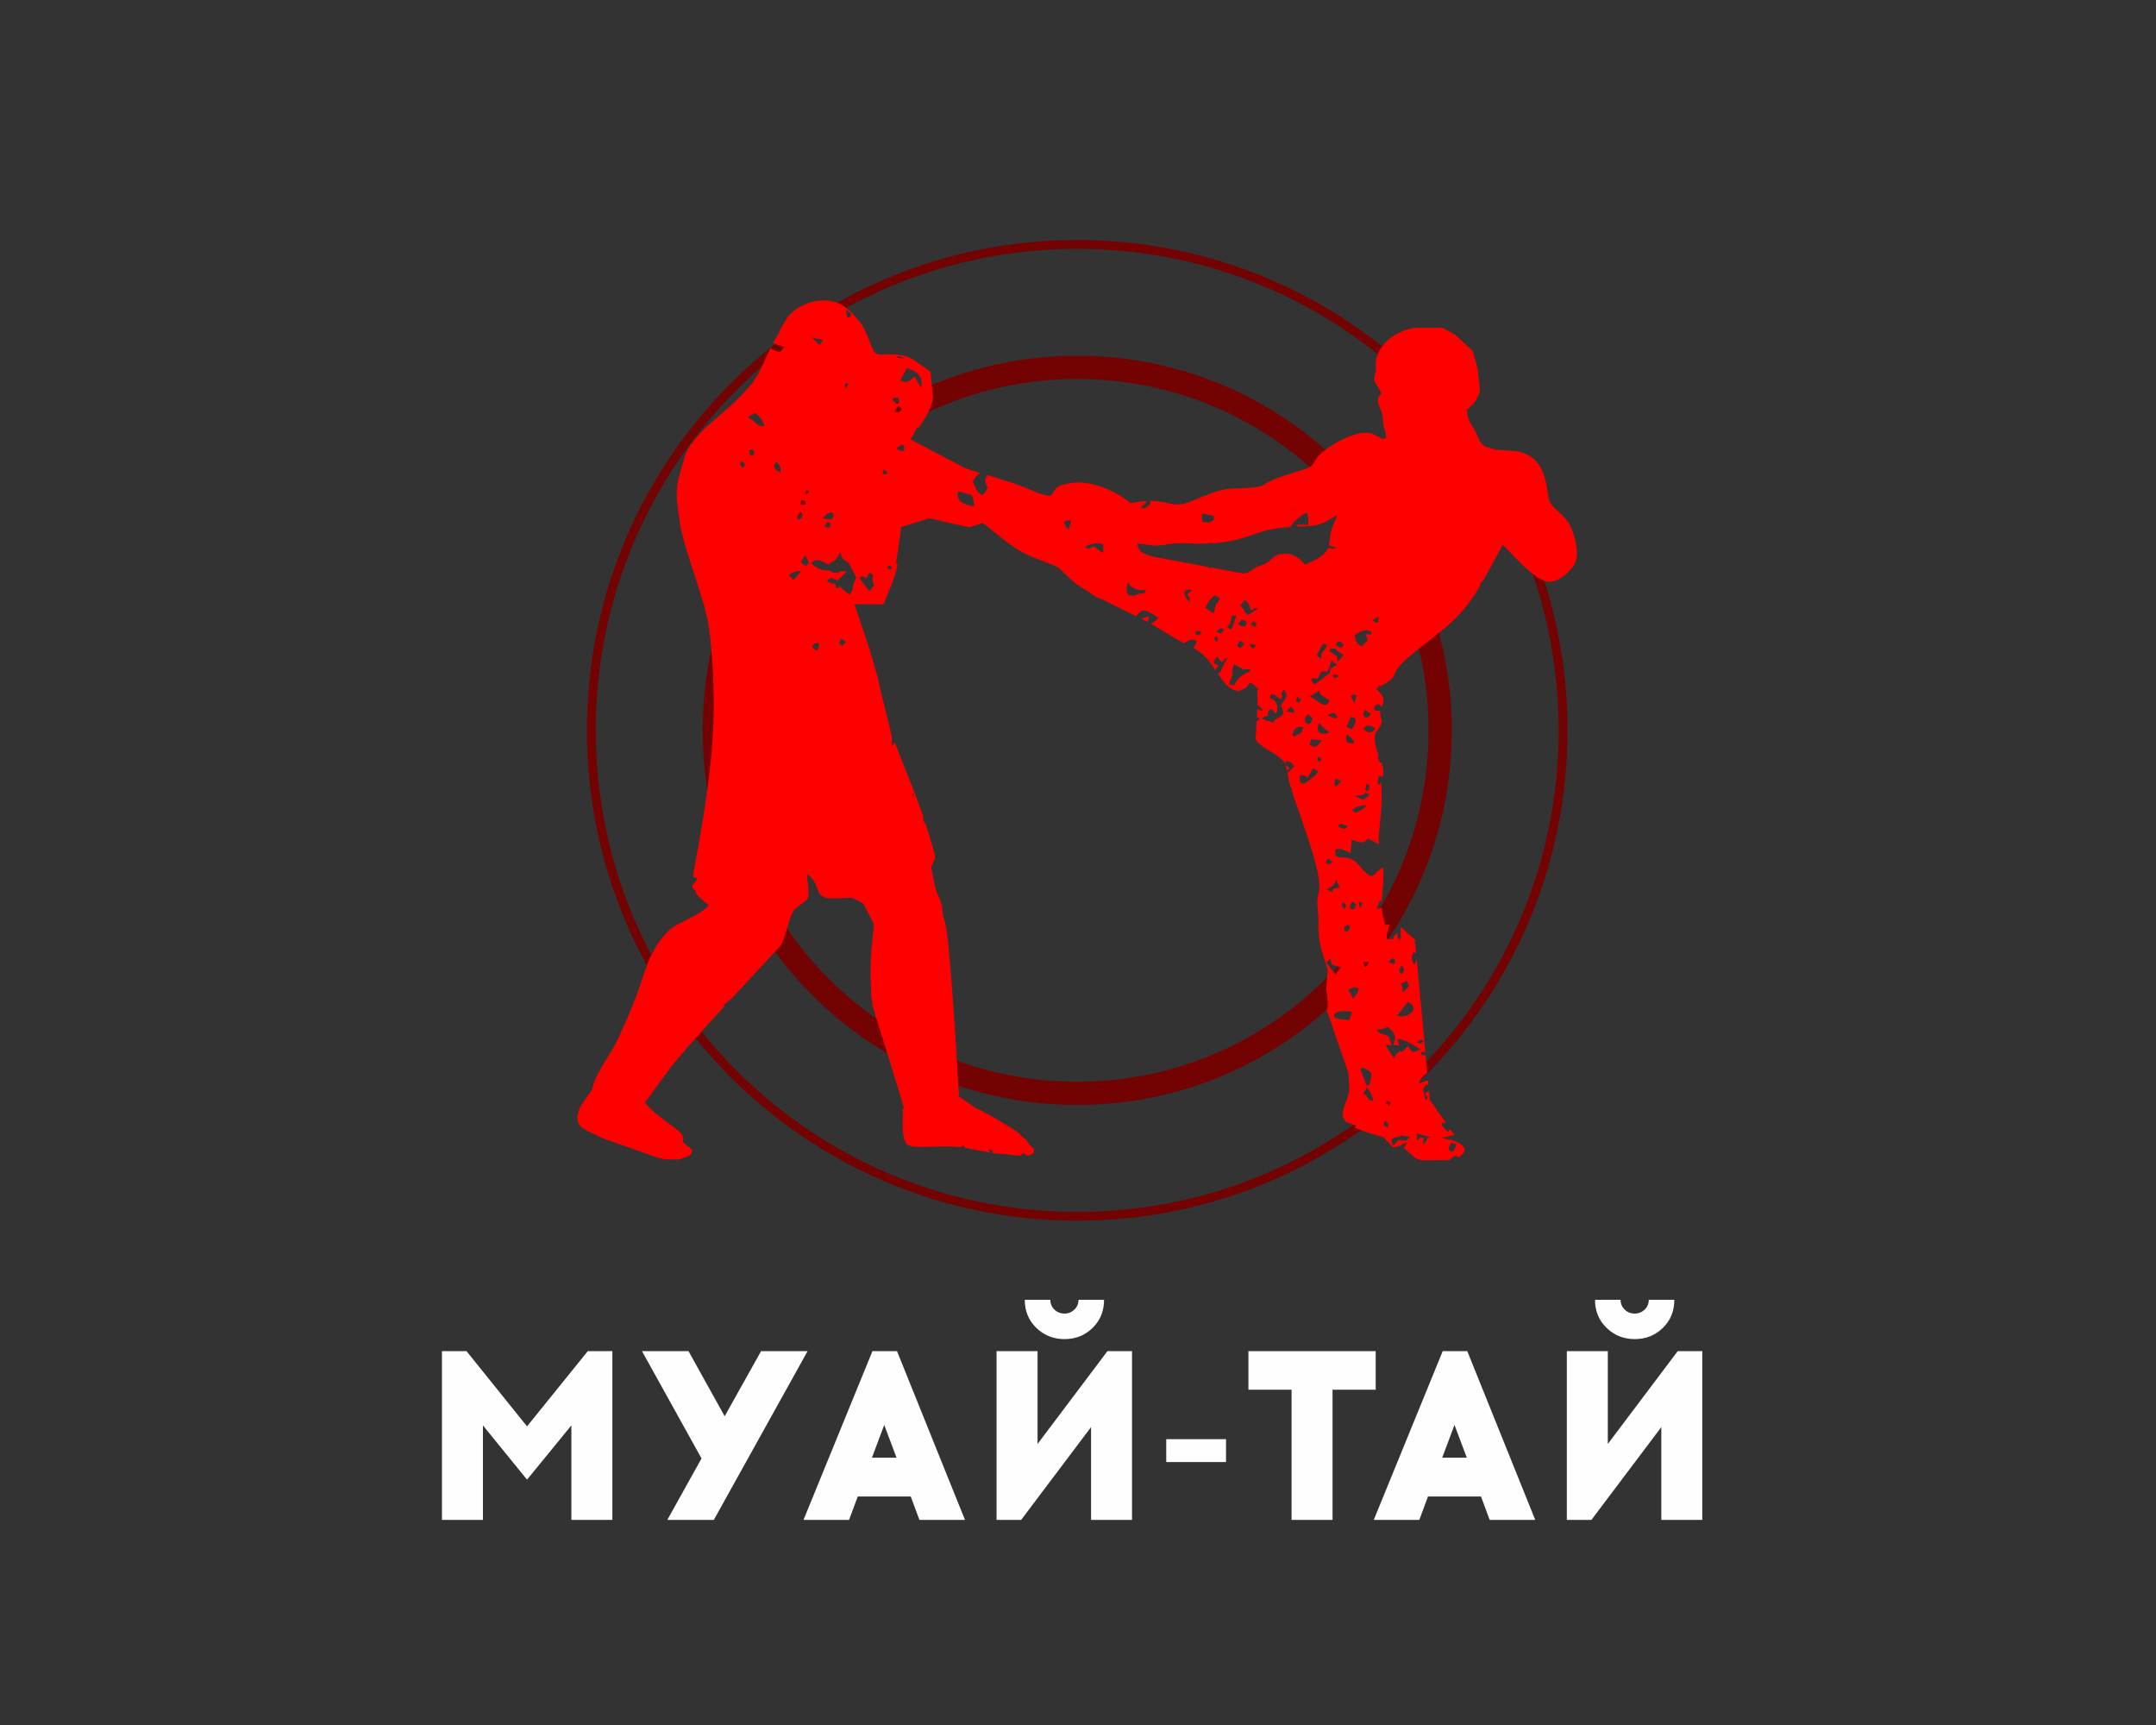
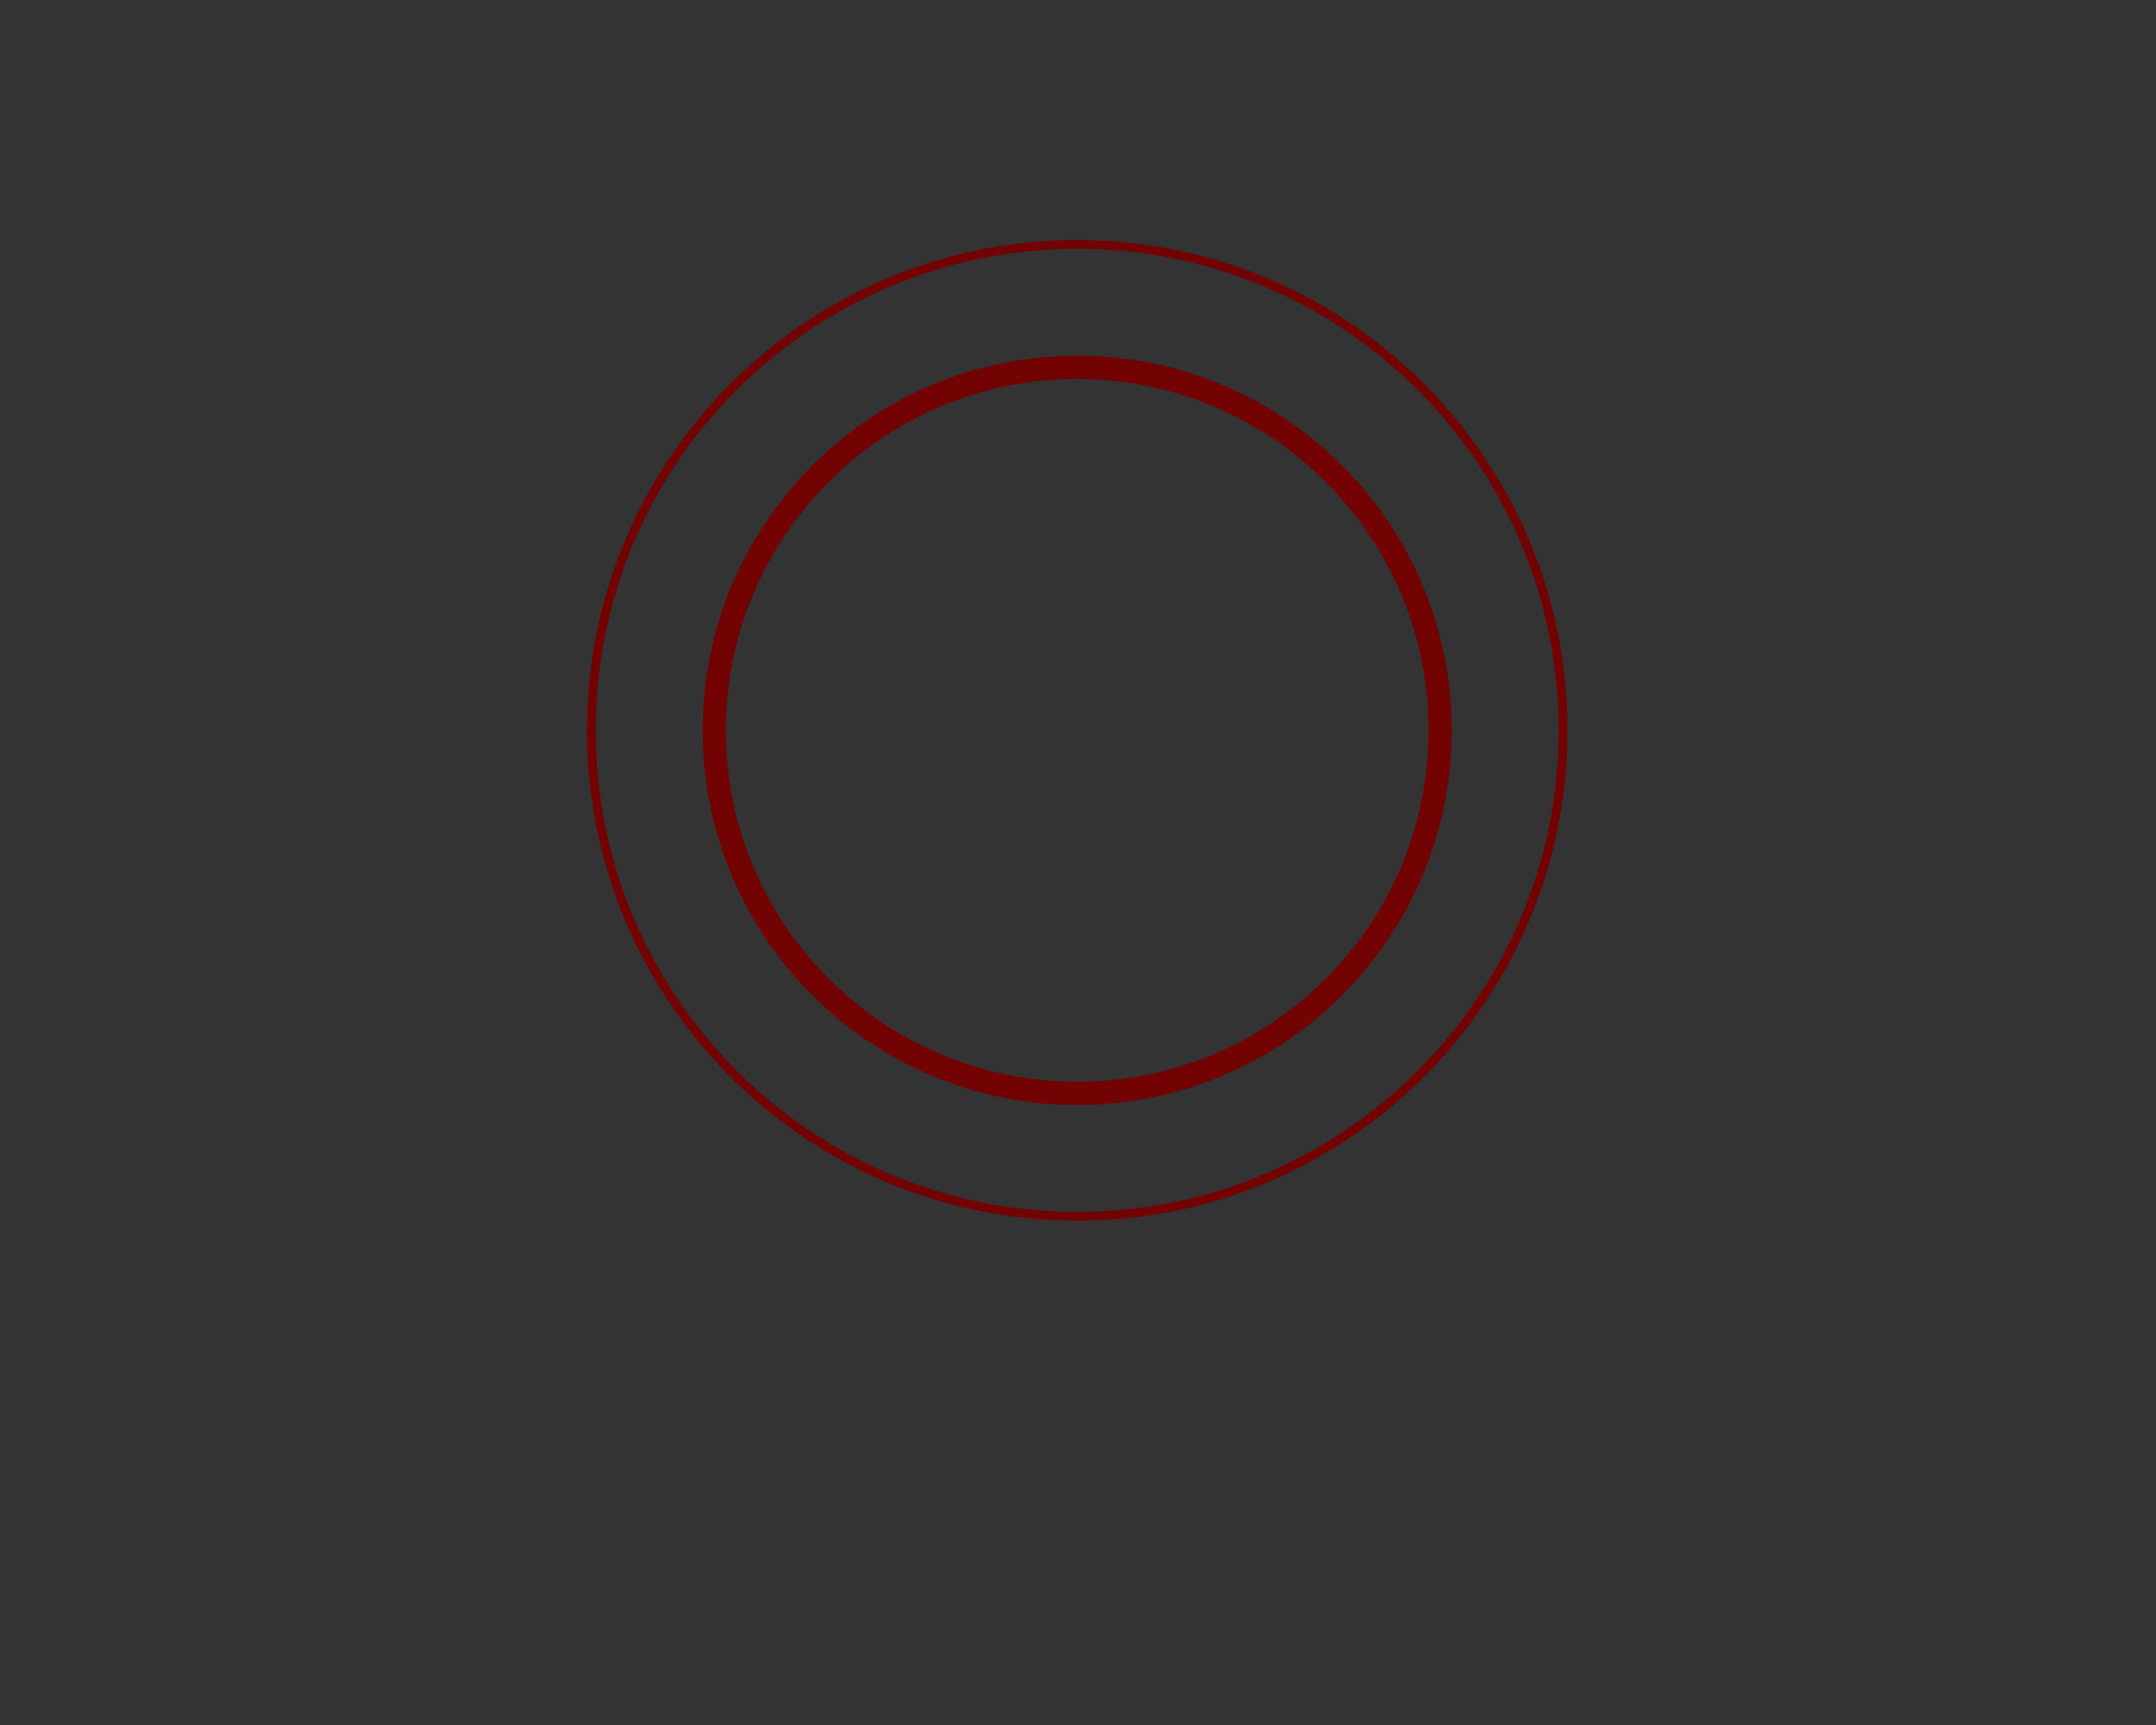
<svg xmlns="http://www.w3.org/2000/svg" xml:space="preserve" width="12.7mm" height="10.16mm" style="shape-rendering:geometricPrecision; text-rendering:geometricPrecision; image-rendering:optimizeQuality; fill-rule:evenodd; clip-rule:evenodd" viewBox="0 0 1270 1016">
  <rect x="0" y="0" width="1270" height="1016" fill="#333333" stroke="none" />
  <defs>
    <style type="text/css">  .fil1 {fill:red} .fil2 {fill:#FEFEFE;fill-rule:nonzero} .fil0 {fill:#730202;fill-rule:nonzero}  </style>
  </defs>
  <g id="Слой_x0020_1">
    <path class="fil0" d="M634.54 209.53c60.92,0 116.09,24.7 156.02,64.63 39.92,39.92 64.63,95.08 64.63,156.01 0,60.92 -24.71,116.09 -64.63,156.01 -39.93,39.93 -95.1,64.64 -156.02,64.64 -60.93,0 -116.09,-24.71 -156.01,-64.64 -39.93,-39.92 -64.63,-95.09 -64.63,-156.01 0,-60.93 24.7,-116.09 64.63,-156.01 39.92,-39.93 95.08,-64.63 156.01,-64.63zm0 -68.17c79.73,0 151.95,32.33 204.21,84.59 52.26,52.26 84.6,124.49 84.6,204.22 0,79.73 -32.34,151.95 -84.6,204.21 -52.26,52.26 -124.48,84.6 -204.21,84.6 -79.73,0 -151.96,-32.34 -204.22,-84.6 -52.26,-52.26 -84.59,-124.48 -84.59,-204.21 0,-79.73 32.33,-151.96 84.59,-204.22 52.26,-52.26 124.49,-84.59 204.22,-84.59zm200.53 88.27c-51.32,-51.31 -122.22,-83.06 -200.53,-83.06 -78.31,0 -149.22,31.75 -200.54,83.06 -51.31,51.32 -83.06,122.23 -83.06,200.54 0,78.31 31.75,149.21 83.06,200.53 51.32,51.32 122.23,83.07 200.54,83.07 78.31,0 149.21,-31.75 200.53,-83.07 51.32,-51.32 83.07,-122.22 83.07,-200.53 0,-78.31 -31.75,-149.22 -83.07,-200.54zm-54.18 54.2c-37.46,-37.44 -89.21,-60.62 -146.35,-60.62 -57.15,0 -108.89,23.18 -146.34,60.62 -37.44,37.45 -60.62,89.19 -60.62,146.34 0,57.14 23.18,108.89 60.62,146.35 37.45,37.44 89.19,60.61 146.34,60.61 57.14,0 108.89,-23.17 146.35,-60.61 37.44,-37.46 60.61,-89.21 60.61,-146.35 0,-57.15 -23.17,-108.89 -60.61,-146.34z" />
-     <path class="fil1" d="M388.13 682.11l-33.63 -11.87c-0.28,-0.18 -0.58,-0.35 -0.88,-0.53 -2.39,-1.31 -5.32,-2.43 -7.77,-3.7 -2.43,-1.3 -4.38,-2.77 -5.22,-4.78 -0.82,-2.02 -0.55,-4.57 0.63,-7.92 0.85,-2.42 4.35,-7.27 7.5,-11.41 1.46,-9.38 11.09,-20.7 15.25,-29.92 2.91,-6.47 7.28,-16.09 10.42,-24.38 3.15,-8.28 5.16,-15.38 7.56,-21.38 0.44,-1.08 0.87,-2.12 1.45,-3.1l2.08 -4.08c1.77,-3.24 4.1,-6.38 7.37,-9.92 5.59,-6.04 18.42,-8.95 24.69,-15.94 -0.4,-0.27 -0.92,-0.65 -1.57,-1.18 -1.72,-1.42 -4.45,-3.88 -6.2,-5.96 0.34,-1.39 0.11,-1.34 -1.77,-2.98 -0.13,-0.46 -0.22,-1.01 -0.23,-1.64 1.88,-2.11 2.65,-3.1 2.71,-3.65 0.04,-0.68 -0.98,-0.69 -2.31,-1.31 0.05,-0.38 0.11,-0.79 0.17,-1.22 1.03,-6.52 3.33,-18.05 5.82,-33.52 2.49,-15.49 5.14,-34.91 5.94,-53.39 0.44,-10.28 0.32,-20.26 -0.06,-29.07l0.01 -1.8c-0.39,-6.23 -0.81,-11.96 -1.24,-16.67 -0.87,-10.02 -1.74,-15.43 -3.89,-23.2l-0.95 -3.3 -2.32 -7.57c-2.84,-9.02 -6.17,-19 -8.13,-25.67 -2.57,-8.69 -2.85,-11.7 -3.5,-16.31 -0.67,-4.61 -1.74,-10.83 -1.34,-16.55 0.4,-5.72 2.27,-10.95 3.29,-14.5 1.02,-3.55 1.2,-5.41 2.97,-8.59 1.77,-3.2 5.14,-7.73 9.57,-12.12 2.98,-2.94 6.42,-5.8 10.01,-8.88l6.91 -6.09c5,-4.63 9.85,-9.78 13.24,-14.74 0.86,-1.25 1.62,-2.5 2.32,-3.74l5.21 -10.97c0.14,-0.35 0.29,-0.68 0.44,-1.03l1.2 -2.54c1.52,1.16 3.18,1.79 5.57,2.52l2.67 -3.23c-3.51,-0.92 -5.52,-1.7 -6.76,-2.18 0.82,-1.56 1.65,-3.06 2.5,-4.45l1.09 -2.02c0.16,-0.66 0.5,-1.29 0.84,-1.89 2.12,-3.85 3.71,-6.7 5.99,-9 1.12,-1.15 2.41,-2.18 3.79,-3.06 1.37,-0.89 2.83,-1.66 4.28,-2.3 2.87,-1.3 5.71,-2.09 9.3,-2.36 2.78,-0.2 5.97,-0.09 9.27,1.04 0.99,0.34 1.98,0.77 2.98,1.32 3.58,1.96 7.15,5.37 9.98,9.04l2.3 2.72c2.53,4.54 4.16,8.71 5.28,11.73 1.2,3.25 1.82,5.2 4.34,5.78 2.52,0.57 6.96,-0.23 11.18,0.17 3.3,0.31 6.48,1.36 9.17,2.77l10.38 7.2 1.6 15.17c-0.12,0.99 -0.31,1.98 -0.58,3.05 -0.26,0.97 -0.57,1.95 -0.96,2.94 -1.38,3.5 -3.61,7.14 -6.09,10.78 -0.25,0.36 -0.5,0.73 -0.76,1.09l-0.94 -0.16 -1.93 3.76c-0.62,1.24 -1.43,2.37 -2.15,3.29l32.48 17.13c2.85,0.92 5.72,1.81 8.59,2.68l-0.08 0.06c-2.15,1.39 -3.08,3.07 -4.19,5.07 1.27,2.41 2.03,6.58 5.68,7.88 1.32,-1.29 1.57,-1.07 2.35,-2.99 1.23,-3.06 0.32,-1.33 -0.29,-3.38 -1.01,-3.33 0.04,-2.91 0.65,-5.39 6.53,1.97 13.02,3.93 19.22,6.11 6.7,2.36 11.36,5.57 18.37,6.21 3.18,-4.5 2.57,-5.95 10.92,-7.47 12.49,-2.29 27.21,4.43 36.1,11.77 3.22,-0.71 6.29,-1.14 9.22,-1.28 0.06,0.39 -0.29,1.37 -3.47,3.63 1.83,0.58 1.83,1.1 3.53,0.02 4.01,-2.55 1.67,-3.63 1.67,-3.67l-0.39 -0.02c3.73,-0.08 7.25,0.3 10.6,1.11 8.45,2.03 10.63,0.72 19.85,-3.11 17.06,-7.09 16.45,-4.48 31.85,-6.07 6.16,-0.64 5.08,-1.63 9.56,-3.78 5.32,-2.54 14.08,-4.9 19.92,-6.78 4.7,-1.51 4.53,-2.35 6.69,-5.76 4.5,-7.13 24.27,-18.36 33.23,-15.23 3.83,1.33 10.48,7.4 7.32,-2.42 -1.44,-4.49 -0.4,-7.52 -2.51,-12.25 -2.33,-5.23 -1.17,-4.48 -1.12,-6.81 0.86,-2.39 3.38,-0.25 -0.63,-6.55l-1.82 -3.11c-0.18,-4.15 1.1,-3.37 0.87,-8.6 -0.5,-11.27 10.11,-20.22 22.16,-22.55l17 -0.16 7.58 4.15 10.41 9.61 2.92 10.69 0.69 7.16 0.3 1.32 0.25 4.41c-1.76,5.54 -3.41,7.43 -7.69,11.05 0.68,5.57 1.13,6.15 3.76,10.46 3.44,5.62 3.12,9 7.27,11.2l7.81 2.43 -1.21 -0.77c2.54,0.37 5.76,0.67 9.87,0.9 2.79,0.16 5.15,0.7 7.29,1.78 13.39,5.79 11.99,23.37 14.04,27.97 1.94,4.39 9.01,8.14 11.86,13.8 2.85,5.65 5.71,16.03 3.36,21.92 -1.88,4.69 -8.97,11.08 -14.75,11.59 -9.28,0.79 -24.85,-19.66 -28.29,-21.73 -1.74,3.82 -4.58,8.42 -6.77,12.62 -1.47,2.85 -2.86,5.4 -4.33,8 -0.81,0.75 -1.62,1.63 -2.13,2.87 0.03,0.71 -0.23,1.16 -0.5,1.6 -12.4,20.78 -23.82,25.94 -40.19,39.85 -15.86,13.47 -4.16,10.82 -18.08,18.41l-0.87 -0.7c-0.09,0.6 -0.17,1.01 -0.26,1.3l-1.18 0.63c1.85,2.86 4.27,3.39 4.18,7.18 -0.07,2.42 -0.85,3.37 -1.4,4.46 0.31,-1.73 0.37,-0.84 -1.61,-2.59 -2.92,1.88 -1.68,0.42 -2.6,3.48 0.86,0.29 0.86,0.45 1.84,0.54 1.03,0.09 1.43,0.03 1.88,-0.04 -0.11,0.58 -0.12,1.26 0.03,2.17 0.67,4.29 1.83,4.22 -0.77,8.24 -2.08,3.19 -2.75,2.32 -2.37,7.55 0.21,2.86 1.13,5.65 2.11,8.27 -0.54,1.06 -0.67,2.25 1.04,4.5l0.57 -0.31c0.84,2.27 1.42,4.36 1.22,6.14 -0.13,1.17 -0.34,1.98 -0.56,2.78 -0.17,-0.21 -0.4,-0.42 -0.59,-0.78 -0.15,0.08 -2.22,-1.68 -2.07,4.57 1,-0.35 0.39,2.14 2.15,-1.15 -0.09,0.9 -0.12,2 -0.02,3.5 0.54,9.28 -0.68,18.39 -1.53,27.51 -0.19,2.03 -0.13,3.93 0.08,5.73l-6.35 -3.43c-3.21,3.35 -3.91,2.68 -9.74,0.68 -0.18,2.35 -0.17,5.15 -0.78,7.98 -3.88,-1.86 -5.29,-3.09 -8.73,-2.13 -1.89,8.41 6.73,0.95 13.23,8.64 10.24,12.1 7.75,5.36 14.74,1.96l0.08 0 0.08 0.97c0.38,6.6 -0.46,12.71 -0.93,19.01l-0.01 0.27 -0.97 -0.9 -2.02 5.04c1.22,-0.2 2.26,-0.38 3.03,-0.66 0.26,3.16 1.05,6.3 1.97,10.1l2.57 -0.25c0.02,0.12 0.03,0.32 -0.01,0.68 -0.11,0.87 -2.17,4.2 -1.54,7.81 6.85,0.75 1.62,-0.99 6.18,-3.28 0.06,0.19 -0.1,0.39 0.1,0.57 0.41,0.38 -0.37,1.69 1.13,3.5 1.17,-2.21 0.89,-0.82 0.82,-2.9l-0.11 -5.02 8.42 7.54 0.12 1.33 -0.3 0.37 0.41 0.78 0.53 5.71c-0.37,-0.34 -0.83,-0.5 -1.09,-0.76 -0.29,0.26 -1.31,0.31 -1.43,3.12 -0.07,1.65 0.28,2.56 1.46,4.31 0.68,-1.37 1.11,-2.45 1.37,-3.32l5.11 55.02c-0.29,-0.36 -0.88,-0.6 -2.09,-0.51 0.03,0.82 -2.28,1.8 2.25,2.18l0.96 10.34c-2.46,1.68 -4.55,4 -4.95,6.1 2.39,-0.52 2.52,-1.09 5.35,-1.78l0.25 2.71c-0.37,-0.11 -0.81,-0.23 -1.41,-0.34 -2.57,4.1 -1.69,2.39 -0.69,7.29 0.32,1.6 -0.37,0.41 0.45,1.88 2.55,-2.02 0.29,-0.6 -0.18,-4.23 1.01,-0.54 1.69,-0.86 2.16,-1.02l0.49 5.21 9.52 13.6c-0.59,-0.12 -1.26,-0.23 -2.06,-0.31 -0.18,1.96 -1.75,0.55 3.25,5.67 0.5,-0.66 0.95,-1.28 1.27,-1.84l2.5 3.57 -7.64 1.59c5.92,1.78 11.65,1.6 13.86,7.19 -0.79,1.99 -1.97,3.32 -3.4,4.22 -3.2,-1.17 -2.73,-1.15 -5.38,1.56l0.1 0.03c-0.69,0.08 -1.39,0.13 -2.11,0.16l-0.16 -0.16c-0.82,0.26 -0.97,-0.11 -1.42,0.19 -1.93,0.01 -3.9,-0.05 -5.81,0.02 -7.06,0.25 -9.3,0.02 -11.75,-1.78 -0.3,-0.73 -0.29,0.08 -1.79,-1.9l-0.15 0.24 -2.43 -2.3c-0.56,-0.53 -1.12,-1.01 -1.67,-1.47l0.01 -0.05 1.75 -2.63c0.05,-0.06 0.13,-0.3 0.16,-0.44 -2.01,0.27 -3.03,0.89 -4.09,1.92l-4.16 0.83 -5.66 -5.91c-5.17,-1.65 -10.67,-2.79 -17.04,-5.85l1 -0.98c-2.12,-0.74 -4.03,-1.43 -5.76,-2.07 -6.04,-5.74 1.96,-12.17 1.66,-20.91 -0.09,-2.52 -0.32,-5.39 -0.67,-8.5l-12.84 -37.14 0.69 0.37c0.3,-3.05 -0.11,-7.68 -0.53,-11.06l-0.31 -0.15 0.9 -12.46c-2.95,-9.2 -5.9,-17.32 -5.42,-27.42 0.15,-3.24 -0.39,-7.62 -0.68,-11.04 -0.34,-4.07 0.95,-5.63 1.2,-9.47 0.78,-11.52 -11.53,-42.79 -16.35,-57.73 0.54,-0.3 0.54,0.06 -0.76,-2.4 -0.86,-2.88 -1.26,-5.43 -1.66,-7.69l4.03 -3.99c-2.62,-1.66 0.29,-2.4 -4.97,-2.98 -0.2,1.09 -0.45,1.53 -0.39,1.86 -0.29,-0.69 -0.64,-1.36 -1.08,-1.99l-3.46 -3.11c-14.57,-8.71 -13.17,-9.03 -12.64,-13.53 0.13,-1.12 0.11,-2.2 0.13,-3.41l0.11 -3.48c0.53,-0.01 0.74,-0.5 2.14,-1.55 -0.97,-0.41 -1.56,-0.73 -1.99,-0.87l0.13 -1.45 0.23 -3.3c1.61,0.77 1.7,1.11 3.35,0.88 -2.01,-2.54 -2.63,-3 -3.26,-2.98 0.09,-2.73 0.06,-5.59 -0.15,-8.16l0.81 -1.22c-7.63,-7.59 -3.91,-1.79 -9.39,-0.05 -1.07,0.34 -0.23,-0.39 -1.56,0.71l0.17 0.36c-4.05,-0.16 -6.85,-1.72 -10.19,-6.12 -1.12,-1.47 -2.09,-2.83 -2.98,-4.11 2.84,-1.42 1.42,-3.09 5.88,-9.44 -0.98,0.31 -0.6,-0.15 -1.74,0.72 -0.6,0.47 -1.32,1.42 -1.89,2.09l-2.76 -3.64 -1.95 2.8c0.8,2.15 -2.34,-0.19 2.79,2.63 -0.79,1.21 -1.44,1.95 -1.86,2.62 -3.72,-5.48 -6.22,-9.24 -12.88,-12.96 0.78,-1.16 1.4,-2.52 2.1,-4.05 -3.95,-2.02 -4.49,-0.45 -7.67,1.22 -6.84,-3.55 -12.67,-7.56 -19.46,-11.42 1.62,-0.82 3.11,-1.99 4.37,-3.42 -9.43,-6.89 -10.33,-4.19 -13.13,-1.07l-19.99 -9.9c-1.28,-0.53 -3.06,-1.13 -4.28,-1.8 -2.9,-1.61 -0.97,-1.03 -3.66,-2.72 -2.49,-1.56 -5.38,-2.95 -8.08,-5.24 -13.75,-11.51 -3.08,-6.58 -24.32,-14.91 -12.47,-4.89 -20.01,-12.99 -30.07,-20.3l-7.98 2.5 -23.55 -5.28 -16.66 5.17 0.06 1.27 -2.05 14.7 -0.89 4.58 0.93 1.61c-0.08,0.5 -0.18,1.02 -0.3,1.58 -0.68,3.05 -2.05,7.22 -3.29,10.43l-4.72 11.34 -17.05 -0.15 8.4 25.05 0.71 2.29 3.83 13.12c0.49,1.5 0.92,3.29 1.3,5.05l0.78 3.84 6.49 26.59 0.48 2.34 0.08 5.38 1.72 -1.97c1.53,3.9 3.25,8.28 4.95,12.56 3.54,8.91 7.01,17.33 10.15,26.25 0.61,1.73 1.22,3.48 1.8,5.22 -0.16,0.42 -0.25,0.78 -0.28,1.1l0.82 1.94 0.6 0.63 1.74 5.25 0.36 1.21 2 6.62 0.37 1.26c1.41,4.92 1.41,5.36 1.02,6.39 -0.39,1.02 -1.2,2.61 -1.65,3.5 -0.44,0.89 -0.52,1.06 -0.04,3.82 0.49,2.75 1.55,8.07 2.49,11.17 0.93,3.11 1.73,3.98 2.39,5.72 0.59,1.53 1.07,3.71 1.36,5.55 -0.02,0.52 -0.03,1.12 0.1,1.76 0.29,1.4 0.37,2.52 0.75,3.78 0.5,1.54 1.47,3.32 3.06,20.35 0.37,3.86 0.76,8.5 1.17,13.58l2.09 28.64c0.61,9.08 1.14,17.6 1.49,23.95 0.58,10.33 0.66,14.86 1.26,17.28 -0.32,0.04 -0.72,0.09 -1.18,0.14l10 6.9c2.39,1.25 5.04,2.58 7.8,4.1 1.65,0.89 3.35,1.85 5.13,2.86l6.32 3.82c2.02,1.17 3.75,2.26 5.19,3.24 1.9,1.28 2.74,2.02 3.01,2.6l1.83 1.77c0.46,0.11 0.82,0.41 1.13,0.79 0.71,0.84 1.25,2.08 2.05,2.97 0.79,0.88 1.85,1.41 2.38,2.3 0.54,0.89 0.54,2.13 -0.53,3.02 -0.64,0.53 -1.69,0.94 -3.1,1.17 -3.9,-2.93 -2.98,-0.5 -3.7,-0.1 -2.92,0.1 -6.65,-0.55 -9.38,-0.85 -1.45,-0.15 -2.62,-0.21 -3.84,-0.29 -1.14,-0.07 -2.33,-0.17 -3.83,-0.39l0.53 -1.17 -2.67 -1.25c0.2,0.72 0.53,1.41 1.04,2.25 -3.18,-0.54 -7.42,-1.48 -11.15,-2.21 -1.25,-0.25 -2.44,-0.46 -3.65,-0.65 -0.37,-1.36 -1.12,-1.51 -2.96,-0.4 -1.87,-0.2 -3.89,-0.33 -6.33,-0.37 -5.41,-0.09 -12.77,0.27 -17.43,0.22 -4.66,-0.05 -6.61,-0.48 -7.89,-2.08 -1.29,-1.6 -1.92,-4.34 -2.09,-8.03 -0.17,-3.68 0.1,-8.28 -0.03,-11.21 -0.02,-0.35 -0.05,-0.65 -0.07,-0.96 0.27,-0.22 0.52,-0.47 0.75,-0.8l-2.86 -9.65 -14.32 -46.03c-0.61,-1.87 -1.06,-3.52 -1.37,-5.22 -0.72,-3.77 -0.82,-7.86 -0.94,-12.2 -0.13,-4.35 -0.32,-8.96 0,-14.64 0.31,-5.67 1.1,-12.41 1.5,-16.04 0.4,-3.64 0.4,-4.17 -0.88,-6.79 -1.3,-2.62 -3.86,-7.31 -5.28,-9.8l-6.19 -3.27 -5.51 0.13c-2.54,0.13 -5.28,0.29 -7.58,0.16 -0.77,-0.03 -1.48,-0.1 -2.09,-0.22 -0.83,-0.14 -1.51,-0.35 -1.92,-0.77l-1.28 -0.58c-0.8,-0.71 -1.29,-1.61 -1.73,-2.64 -0.84,-1.94 -1.54,-4.34 -2.66,-6.12 -1.11,-1.77 -2.62,-2.92 -3.37,-3.5 -0.75,-0.58 -0.75,-0.58 -0.49,1.64 0.28,2.22 0.81,6.65 0.81,9.3 0,2.67 -0.53,3.56 -2.1,4.76 -1.54,1.2 -4.12,2.7 -5.8,4.43 -1.68,1.74 -2.67,4.34 -4.17,9.4 -0.47,1.59 -0.82,2.75 -1.14,3.74l-1.18 3.78 -0.28 0.94c-0.75,1.23 -1.13,2.19 -1.13,3 -2.48,2.8 -15.43,16.59 -29.32,31.65l-5.06 4.21c0.3,0.12 0.6,0.24 0.89,0.34 -13.71,14.91 -27.38,30.11 -32.02,36.39 -1.69,2.27 -10.67,14.51 -15.2,20.71 1.56,1.64 3.61,3.77 6.01,5.84 3.51,3.06 7.75,6.03 10.77,8.3 3.05,2.26 4.9,3.82 5.46,5.2 0.58,1.38 -0.15,2.57 0.44,3.72 0.59,1.15 2.46,2.27 3.64,3.2 1.18,0.93 1.65,1.67 1.54,2.51 -0.1,0.83 -0.78,1.77 -1.72,2.36 -0.92,0.6 -2.1,0.88 -3.11,1.25 -1,0.37 -1.85,0.84 -3.1,0.97 -1.25,0.13 -2.93,-0.07 -4.29,-0.08 -1.38,-0.01 -2.48,0.18 -3.62,0.01 -0.92,-0.15 -1.89,-0.52 -2.73,-0.75l-0.94 0.05zm370.02 -227.95c-0.27,-1.34 -0.56,-2.57 -1.01,-3.71 0.23,0.34 0.91,0.72 2.48,1.85 -0.72,0.86 -1.18,1.45 -1.47,1.86zm-82.22 -87.89l-0.42 -0.22 -2.8 -1.4c1.22,-0.87 2.56,-1.52 4.22,-1.6 -0.1,1.21 -0.15,1.04 -0.64,2.42l-0.36 0.8zm86.88 -66.7l0.28 -0.09c-0.25,1.94 -0.3,1.75 -0.43,1.45 0.05,-0.5 0.11,-0.94 0.15,-1.36zm-286.44 -10.44c-0.08,1.51 0.98,0.24 -1.3,1.95 -0.75,-2.01 -2.94,2.68 -0.38,-1.57 1.2,-1.97 0.48,-0.02 1.68,-0.38zm23.48 -63.17l-1.63 2.97c-1.62,-4.41 0.99,-2.8 1.63,-2.97zm216.85 152.38c-1.64,-1.87 -1.31,-1.19 -0.86,-3.74 2.33,2.32 1.85,1.14 0.86,3.74zm-192.33 -42.55c-3.41,-2.77 -1.49,-0.83 -0.84,-2.8 2.48,1.61 2.62,-0.02 0.84,2.8zm276.75 199.21l-0.96 -3.97 2.48 0.77 -1.52 3.2zm-24.65 -89.47c2.04,2.25 2.39,-0.33 1.04,3.55 -2.11,-2.05 -1.7,-0.84 -1.04,-3.55zm40.88 202.43c1.8,2.49 2.28,0.3 1.01,3.63 -3.36,-3.65 -1.8,-0.7 -1.01,-3.63zm-32.44 -249.93c0.75,-0.37 0.04,-1.09 2.24,-0.48 3.44,0.93 0.48,0.2 1.01,1.29 -0.89,-0.2 -1.05,1.76 -3.25,-0.81zm53.79 214.8c-1.83,2.15 -1.5,1.92 -3.98,1.32 1.81,-2.17 1.29,-1.84 3.98,-1.32zm-316.46 -333.54c-2.99,-0.03 -2.22,-0.07 -2.14,-2.04 0.95,-0.14 -0.22,-1.93 2.14,0.53 1.15,1.2 0.25,0.33 0,1.51zm269.99 256.13c-1.9,-1.59 -2.36,-2 -1.11,-3.91 2.62,1.72 1.76,1.4 1.11,3.91zm-27.07 -121.29c-2.63,-2.25 -1.98,-0.48 -0.98,-3.8 2.91,2.61 2.39,0.72 0.98,3.8zm-28.03 -32.92c-0.74,-0.85 -0.79,-1.28 -0.92,-1.95l3.53 0.51 -1.25 2.62c-0.82,-0.66 -0.63,-0.33 -1.36,-1.18zm78.66 278.76c2.38,2.81 1.92,0.69 1.68,4.37 -2.89,-2.21 -2.87,-0.73 -1.68,-4.37zm-11.9 -90.47c-1.04,-3.4 -1.6,-2.89 2.05,-3.05 -0.03,0.91 1.58,-1.06 -0.63,2.1 -2.04,2.92 -0.02,0.28 -1.42,0.95zm-329.22 -272.41c-3.18,0.66 -3.26,0.42 -2.75,-2.37 2.33,-0.06 2.42,0.26 2.75,2.37zm264.09 68.8c1.99,2.17 1.92,0.22 0.56,3.4 -2.41,-1.3 -3.71,-1.65 -0.56,-3.4zm73.2 -0.58c-0.02,0.93 -0.35,0.99 -0.66,1.65l-3.03 -1.44 3.26 -2.24c1.4,4.64 0.52,-3.65 0.43,2.03zm-104.59 8.18c-3.27,0.99 -3.15,0.74 -3.13,-1.65 4.59,-0.87 3,1.41 3.13,1.65zm-269.57 -97.84c-1.98,-1.65 -2.18,-1.77 -1.32,-4.12 2.76,1.82 2.8,1.25 1.32,4.12zm366.78 187.72l0.42 -2.07c1.35,1.24 1.77,0.58 1.61,2.67 -0.19,2.42 -1.88,2.06 -1.89,2.07 -0.73,-1.65 -0.44,-0.25 -0.26,-2.05 0.02,-0.18 0.1,-0.45 0.12,-0.62zm-83.52 -92.75c-2.7,3.82 -0.86,2.2 -3.75,2.09 0.02,-0.11 -1.77,-0.32 0.86,-2.02 2.7,-1.75 0.17,-0.59 2.89,-0.07zm-220.09 -184.07c-1.68,0.4 -1.22,1.33 -2.2,-0.65 -0.48,-0.96 -0.16,-2.3 -0.05,-3.37 2.27,2.01 2.96,1.9 2.25,4.02zm318.46 380.7c-3.19,-1.32 -0.52,-0.24 -0.89,-1.64 2.77,-1.92 3.08,-1.25 3.29,1.74 -1.61,0.16 -0.2,0.82 -2.4,-0.1zm-35.59 -58.34c-3.78,-0.04 -3.02,-0.52 -2.08,-2.93 0.46,0.03 1.17,-0.46 2.18,0.72 1.8,2.12 0.55,0.39 -0.1,2.21zm-294.55 -200.53c-0.47,3 -0.92,2.85 -3.84,1.54 2.44,-2.66 1.59,-3.41 3.84,-1.54zm-46.85 -39.75c-1.32,-2.25 -1.1,-1.23 -0.84,-3.63 0.01,0 2.15,-1.02 2.61,1.18 0.15,0.67 0.44,-0.3 -0.22,1.07 -1.85,3.85 0.12,0.17 -1.55,1.38zm383.14 300.07c0.64,1.12 1.63,1.22 1.4,2.7 -0.4,2.55 -1.89,2.07 -1.92,2.08 -1.1,-2.1 -1.17,-1.78 0.52,-4.78zm-27.81 -154.51l-2.06 -4.06c2.57,-1.62 -0.04,-1.18 3.46,-0.6l-1.4 4.66zm-302.04 -38.05c2.75,2.38 3.24,1.45 0.53,4.12 -2.66,-1.42 -2.31,-1.72 -0.53,-4.12zm262.09 42.92c0.25,-0.28 1.33,-1.63 1.4,-1.71 0.94,-0.99 1.01,-0.9 1.48,-1.21 1.47,2.73 1.43,1.13 1.63,3.76l-4.51 -0.84zm-228.5 -179.9l1.94 1.49c-1.35,2.36 -1.53,2.21 -4,2.2 0.07,-0.9 -0.34,-0.51 0.39,-1.8 0.55,-0.98 0.87,-1.04 1.67,-1.89zm-59.44 67.07c-0.1,-0.84 -0.47,-1.1 0.16,-2.69 0.13,-0.36 1.22,-1.92 1.49,-2.35 1.51,2.08 2.3,3.85 -1.65,5.04zm262 74.23c-0.51,0.84 -1.67,1.26 -1.78,1.31 -1.89,-2.36 -1.91,-0.37 0.41,-4.48 3.09,2.54 2.74,0.96 1.37,3.17zm60.91 168.59c-1.37,-1.81 -1.94,-2.66 0.9,-4.34 0.45,0.6 2,-0.35 1.25,2.24 -0.4,1.35 -1.41,1.61 -2.15,2.1zm-263.42 -311.65c-0.32,-0.03 0,1.51 -2.65,-0.76 -1.43,-1.23 -0.67,-1.39 -0.74,-1.95 2.71,-1.06 4.17,-0.77 3.39,2.71zm260.74 250.38c-3.59,-1.41 -1.3,-1.27 -1.52,-1.94 0.82,-0.25 0.95,-0.98 3.1,-0.14 4.85,1.9 0.94,0.29 1.74,1.79 -1.03,-0.05 -0.74,1.29 -3.32,0.29zm-3.13 -24.38c-1.52,-1.34 -1.08,-3.01 -0.07,-4.86l3.1 1.66 -3.03 3.2zm1.42 -82.56c-2.88,-1.69 -0.94,-0.61 -0.95,-2.47 0.34,-0.04 2,-2.22 4.06,1.93 -1.09,0.72 -0.81,1.89 -3.11,0.54zm-255.95 -115.33c-1,0.04 -0.93,0.22 -2.36,-0.17 -1.54,-0.42 -0.97,-0.48 -1.94,-1.17 3.02,-3.11 5.2,-2.86 4.3,1.34zm262.95 267.66c1.16,-3.18 2.1,-1.59 2.15,-1.61 0.6,1.37 1.97,-0.84 0.79,2.43 -1.03,2.86 -2.32,1.36 -2.36,1.37 -0.86,-1.26 -1.44,0.16 -0.58,-2.19zm-7.43 -110.68c-0.27,-0.05 -0.28,1.85 -6.14,-1.2 2.88,-1.59 4.4,-2.38 6.14,1.2zm-305.13 -219.18l-4.48 -4.34c0.91,-0.2 0.5,-0.18 1.28,0.06 0.11,0.03 0.36,0.16 0.47,0.19 5.63,1.49 5.22,-0.55 2.73,4.09zm-2.37 179.46c-3.02,-1.32 -2.3,-3.83 1.49,-4.2 0.05,0.17 0.85,0.51 0.31,2.31 -1.07,3.57 -1.51,1.7 -1.8,1.89zm323.59 39.79c-1.55,-1.77 -1.11,-1.84 -0.11,-4.59l3.66 2.6c-2.78,2.75 -0.5,1.61 -3.55,1.99zm-174.59 -110.61c-3.53,-3.12 -3.72,-5.89 1.45,-5.46l-1.45 5.46zm103.94 56.98c-2.63,-0.01 -1.99,0.36 -4.08,-1.5 2.42,-3.36 1.54,-2.2 4.15,-2.01 1.2,2.28 1.25,1.04 -0.07,3.51zm-273.79 -90.56c-3.83,-2.3 -4.59,-3.09 -2.45,-6.34 2.43,1.96 2.98,3.78 2.45,6.34zm239.7 71.94c1.53,1.87 1.82,1.24 1.31,4.1 -2.26,-1.84 -3.07,-4.12 -2.88,-6.1 2.3,-1.43 1.68,-1.1 4.49,-0.92l-2.92 2.92zm107.38 117.64c-3.81,4.25 -4.01,3 -8.63,0.85 2.08,-0.48 2.15,0.1 4.07,-0.45 4.39,-1.23 -0.53,-2.27 4.56,-0.4zm-9.02 -30.28c-4.27,0.68 -5.59,-1.38 -4.31,-5.29 2.52,2.02 3.91,3.12 4.31,5.29zm60.23 235.98c-1.62,6.48 -3.14,4.26 -3.66,4.45 -1.18,-2.52 -1.09,-1.6 0.32,-4.96l3.34 0.51zm-383.55 -346.56l1.46 2.67c0.84,2.76 0.88,1.69 -1.3,3.8l-2.88 -2.74 2.72 -3.73zm351.22 253.21c-0.04,-0.09 0.07,-0.35 -0.12,-0.51 -0.19,-0.15 -0.07,-0.34 -0.1,-0.55l3.48 -1.45c0.43,1.27 0.54,1.74 1.23,3l-4.04 3.93c0.03,-3.11 1.01,0.12 -0.45,-4.42zm-334.98 -278.33c1.38,4.19 -1.78,4.81 -6.02,3.08 2.22,-2.09 3.21,-3.31 6.02,-3.08zm314.54 172.39c-1.43,1.66 -2.65,2.38 -4.34,3.14 -3.49,1.57 -1.22,1.93 -4.3,-0.38 2.07,-1.88 5.04,-2.97 8.64,-2.76zm-32.06 -51.52c-0.8,7.41 -7.8,1.71 -2.55,-2.07l2.55 2.07zm-301.01 -86.55l-4.63 5.25 -2.83 -2.77c2.99,-2.13 4.29,-2.56 7.46,-2.48zm317.2 186.45c-0.19,0.06 -0.48,0.11 -0.59,0.13l-1.16 0.16c-2.49,0.41 -1.85,0.04 -3.01,2.45l-2.94 -1.73c3.73,-2.84 3.27,-0.3 5.52,-5.53l0.88 1.96c0.07,0.12 0.2,0.31 0.26,0.41l1.04 2.15zm48.58 147.23c-1.78,0.47 -0.46,-0.39 -1.76,0.57l-1.42 1.21c-0.01,-2.03 -0.17,-1.64 0.1,-4.09l7.98 2.2c-3.52,0.73 -0.32,-0.34 -4.38,4.37 -0.37,-3.93 1.24,-2.18 -0.52,-4.26zm-109.53 -307.37c-0.96,2.52 -2.13,6.82 -3.11,8.16l-2.4 -1.37c1.81,-2.85 1.43,-0.42 2.24,-3.92 1.01,-4.32 0.46,-2.73 3.27,-2.87zm81.85 66.5c-2.24,3.31 -4.56,2.83 -7.11,0.02 2.39,-2.66 4.38,-2.11 7.11,-0.02zm-4.88 211.35c0.05,0.16 1.94,2.83 2.44,3.99l1.21 3.79c-2.8,0.03 -2.56,-0.7 -3.89,-2.55 -1.97,-2.71 -3.26,0.48 0.24,-5.23zm-26.68 -204.28c-2.98,3.47 -3.64,4.95 -7.31,2.26l1.18 -3.12 6.13 0.86zm3.3 -56.04c-4.93,7.61 -3.08,2.72 -3.62,7.96l-2.74 -1.99c4.76,-8.87 2.83,-7.02 6.36,-5.97zm-14.1 48.06c-1.41,5.29 -1.79,2.91 -5.7,5.78 -0.64,-2.58 -1.49,1.5 -0.26,-2.89 0.76,-2.73 3.65,-3.37 5.96,-2.89zm9.19 -2.44c0.69,0.77 2.38,2.58 3.19,3.3 2.55,2.3 1.66,0.47 2.67,2.61 -5.53,1.63 -8.11,-0.74 -5.86,-5.91zm23.25 156.59c-0.11,2.33 -1.51,3.24 -3.06,5.94l-3 -5.19c3.03,-1.47 2.94,-2.39 6.06,-0.75zm-7.04 -154.12l2.47 -6c2.79,1.05 2.84,0.34 2.7,2.97 -0.09,1.46 -1.14,2.76 -2.14,4.35l-3.03 -1.32zm-5.18 -38.4l-0.44 -3.12 -4.63 -3.4c1.86,-2.06 -0.53,-1.29 3.91,-1.16 0.87,1.88 2.67,1.85 4.52,3.81l-3.36 3.87zm-4.47 174.91l1.3 3.62 5.13 1.45 -3.33 3.99c-1.04,-1.11 -4.4,-5.31 -5.44,-6.92l2.34 -2.14zm47.26 104.88c-3.58,3.26 -2.39,1.97 -7.08,1.95l-2.95 3.11c-3.56,-4.89 2.56,-4.97 2.57,-4.97 3.58,-1.17 0.42,-0.96 3.37,-0.81l4.09 0.72zm-186.6 -347.88c-0.2,0.09 -0.44,0.28 -0.57,0.34l-1.2 0.59c-1.64,0.63 0.13,0.35 -2.09,0.37 0.05,-0.53 -3.16,-0.06 1.5,-2.33 0.1,-0.05 2.27,-0.53 2.51,-0.56 2.67,-0.39 3.04,-0.08 5.53,0.39 -0.07,0.84 -0.07,1.54 -0.08,2.65 -0.01,1.93 0.45,-0.26 -0.26,2.5l-5.34 -3.95zm63.62 -19.12c1.03,-0.48 1.2,0.45 7.2,1.15l-0.13 2.47c-2.47,1.8 -2.95,1.72 -6.77,1.04l-0.3 -4.66zm25.55 50.54c2.93,3.39 1.81,2.07 3.65,6.41 3.45,-1.9 0.12,-1.89 3.93,-1.05l-5.66 3.65c-5.39,-3.52 1.45,1.62 -4.7,-5.63l2.78 -3.38zm-288.62 -110.01c2.03,1.3 5.41,5.32 5.32,7.83 -5.22,0.16 -2.99,-1.46 -9.57,-5.29l4.25 -2.54zm362.55 393c-0.83,3.38 0.01,2.49 -2.59,3.24 -0.01,-0.18 0.03,-0.42 0.05,-0.51l-3.48 -9.3c1.09,-0.33 0.23,-0.56 1.88,-0.41 1.19,0.12 0.92,0.15 1.9,0.67 3.11,1.65 3.03,3.1 2.24,6.31zm-30.89 -181.8c-1.41,2.67 -3.37,3.63 -6.56,6.11 -3.85,3.01 -5.13,-0.7 -3.8,-3.87 2.75,-0.28 4.14,1.45 4.14,1.54l3.2 -5.63 3.02 1.85zm-112.2 -111.43c3.85,6.06 9.68,4.38 11,4.69 -1.96,2.92 -0.73,1.36 -2.29,1.86 -0.24,0.06 -0.96,0.06 -1.2,0.12 -4.63,1.16 -1.28,1.49 -7.12,0.99 -1.26,-2.43 -0.97,-4.78 -0.39,-7.66zm130.54 257.83c-0.02,0 -13.75,-0.19 -7.36,-4.46 1.54,-1.02 6.71,-0.79 9.04,-0.32l-1.68 4.78zm-17.68 -193.99c0.72,2.94 0.8,2.2 5.95,5.7 -1.43,6.08 -7.71,-0.1 -7.9,-0.23 -0.98,-0.67 -2.26,-1.12 -3.62,-1.92l5.57 -3.55zm6.63 -13c-0.27,3.29 -0.29,2.43 -1.98,3.94l-6.63 4.97c-0.34,-0.04 -0.45,0.27 -0.84,0.52l-1.97 -2.68c2.13,-2.25 -0.31,-0.77 2.3,-1.01 2.44,-0.21 -0.16,3.17 3.76,-4.01l3.81 0.01 2.16 -6.5 3.3 2.61 -3.91 2.15zm39.26 204.51l6.34 -8.2c8.25,4.3 -0.72,10.14 -6.34,8.2zm-104.32 -245.87c-3.5,7.1 -1.05,-2.03 -3.77,9.03l-4.91 -3.54c1.32,-2.42 2.9,-5.75 5.78,-7.26l2.9 1.77zm-206.53 -4.18l-5.18 -6.72c-0.11,-0.13 -0.08,-0.38 -0.37,-0.6 -0.3,-0.21 -0.24,-0.41 -0.34,-0.62 2.5,-0.97 0.46,-1.03 4.29,0.08l1.53 -3.07c4.01,1.96 1.59,1.39 2,4.69 0.53,4.15 2.59,0.66 -1.93,6.24zm295.91 24.77c-2.26,2.02 0.43,0.06 -3.62,0.66 0.59,1.81 0.76,1.5 1.27,3.39l-3.31 3.6c-3.9,-1.34 -4.07,-4.21 -4.36,-6.72 2.2,-1.43 7.95,-4.84 10.02,-0.93zm-234.43 -74.72c-6.69,-1.6 -9.99,-2.47 -9.38,-8.64 2.6,-0.16 3.58,1.11 7.98,1.73 1.03,1.97 1.71,4.53 1.4,6.91zm-31.03 -69.76c-1.36,-1.99 -2.57,-4.77 -3.96,-6.86 -2.82,2.95 -4.31,4.21 -8.29,2.38l3.85 -7.21c8.06,2.49 9.38,6.1 8.4,11.69zm194.16 165.81c-3.22,4.11 0.04,0.09 -3.43,2.43 -9.27,6.25 -3.3,7.93 -9.42,6.15l1.01 -2.77c2.58,-5.81 -0.5,-2.62 1.98,-8.91 6.95,3.5 3.39,2.91 8.33,3 0.17,0 0.83,0.13 0.74,0.02 -0.08,-0.11 0.54,0.02 0.79,0.08zm15.14 20.08c-2.35,-4.84 -4.97,-1.09 -3.25,-5.39 2.46,-0.14 3.56,1.34 5.91,3.03 2.17,-4.76 -1.57,-0.53 1.51,-5.87 3.62,3.72 0.97,4.77 -1.62,9.56 4.46,7.57 -2.74,5.46 -4.49,10.04 -3.36,-1.67 -4.48,-1.05 -6.49,-2.56 1.78,-1.68 -0.22,-0.01 3.09,-1.6 0.81,-2.97 0.31,-2.92 1.93,-4.08 2.12,1.05 1.18,1 3.11,2.87 0.85,-1.88 1.22,-4.12 0.3,-6zm66.25 196.1c-5.17,-2.24 -5.94,-1.51 -6.98,-4.03 2.28,-1.02 -0.34,0.13 2.17,-0.26 4.57,-0.73 3.1,-2.62 6.41,0.74 2.68,2.73 2.29,4.78 1,8.4l3.45 0.51 -1.02 -3.95c3.18,-0.24 10.61,4.13 13.69,6.19l-4.59 1.71c-2.4,-2.15 -1.25,-1.38 -2.98,-3.81 -5.92,7.47 -3.04,-0.89 -8.27,7.14l-5.07 -7.64 3.79 0.07 -1.6 -5.07zm-319.54 -273.8c-5.05,-0.97 -2.35,0.58 -6.16,0.64 -3.19,0.05 -2.71,-1.16 -4.71,-1.73 -6.8,-1.94 7.27,1.62 -3.33,0.04 -2.16,-0.32 -5.43,-2.61 -6.7,-4.07 3.45,-3.14 5.66,-1.35 10.32,0.91 5.7,-4.16 3.09,-0.66 6.9,-7.18 1.07,1.89 0.37,1.89 1.04,2.95 2.12,3.38 2.55,0.3 5.2,5.57 4.41,8.73 3.35,4.58 1.49,10.61 -0.05,0.14 -0.08,0.36 -0.12,0.51 -0.89,3.57 0.39,1.71 -2.15,5.47 -11.28,-9.84 -3.26,-3.07 -7.35,-4.21 -0.27,-0.08 -0.38,0.2 -0.58,0.27 0,-4.88 -2.33,-0.99 -5.35,-4.45 3.2,-2.55 2.24,-1.39 6.41,-0.19l5.09 -5.14zm288.44 -31.36l-1.41 3.22 -0.73 1.71c-0.22,0.55 -0.4,1.1 -0.58,1.7 -0.99,3.33 -0.85,6.13 -1.53,9.28 2.01,0.51 3.45,0.81 4.09,2.02 -1.02,-0.03 -2.81,-0.21 -4.55,-0.54 -1.97,4.84 -8.01,7.33 -13.61,9.91 -2.1,-3 -6.24,-6.31 -10.94,-6.5 -7.75,-0.27 -8.59,3.92 -12.25,5.84 -2.81,1.46 -3.89,0.94 -6.82,2.83 -2.36,1.55 -2.93,2.73 -6.36,2.96l-19.25 -3.57 -0.21 0.64 -1.64 -0.99 -31.81 -5.91c-9.49,-2.87 -7.78,-3.28 -9.62,-7.8 4.03,0.23 8.63,1.42 12.61,1.27 0.21,-0.2 -0.45,-0.42 1.66,-0.15l0.3 -0.05c6.66,-1.17 8.71,-1.46 15.18,-1.18 4.61,0.2 8.61,0.22 12.14,0.09 0.75,-0.44 1.35,-0.4 2.96,-0.15 21.17,-1.38 24.15,-8.3 45.14,-9.54l0.2 -0.01c2.49,-3.94 6.33,-6.91 9.95,-8.6 0.64,1.81 0.68,5.41 0.79,7.44 -0.21,0.02 -0.5,-0.03 -0.64,-0.05l-5.83 -0.2c-0.3,-0.1 -0.44,0.09 -0.67,0.13 0.42,0.47 0.74,0.76 1.06,1.03 11.85,-0.57 12.37,-0.31 22.88,-6.74 -0.15,0.71 -0.3,1.33 -0.51,1.91zm-34.84 139.42c-0.53,-0.51 -1,-1.05 -1.41,-1.63l1.41 1.63zm-218.6 -233.54c-1.3,-0.39 -2.88,-0.97 -4.96,-1.67l-0.07 1.21 5.03 0.46zm4.51 258.14l-0.76 -1.79 1.23 0.24 -0.47 1.55z" />
-     <path class="fil2" d="M360.71 895.2l-24.14 0 0 -55.66 -26.12 31.95 -25.98 -31.95 0 55.66 -24.14 0 0 -99.39 14.48 0 35.64 44.3 35.78 -44.3 14.48 0 0 99.39zm59.77 0l-27.4 0 20.16 -36.2 -35.07 -63.19 27.4 0 21.3 38.34 21.44 -38.34 27.4 0 -55.23 99.39zm84.77 -13.77l-5.11 13.77 -26.84 0 40.61 -99.39 14.48 0 40.04 99.39 -26.84 0 -5.11 -13.77 -31.23 0zm15.61 -42.17l-7.24 19.31 14.49 0 -7.25 -19.31zm122.75 -57.15c-4.5,4.4 -10.01,6.6 -16.54,6.6 -6.53,0 -12.07,-2.2 -16.61,-6.6 -4.55,-4.4 -6.82,-9.91 -6.82,-16.54l15.05 0c0,2.27 0.81,4.19 2.42,5.75 1.6,1.56 3.59,2.35 5.96,2.35 2.27,0 4.21,-0.79 5.82,-2.35 1.61,-1.56 2.41,-3.48 2.41,-5.75l15.05 0c0,6.63 -2.24,12.14 -6.74,16.54zm23.21 113.09l-24.13 0 0 -54.66 -41.18 54.66 -14.48 0 0 -99.39 24.14 0 0 54.67 41.17 -54.67 14.48 0 0 99.39zm55.37 -34.08l-35.21 0 0 -13.48 35.21 0 0 13.48zm62.75 -42.59l0 76.67 -24.13 0 0 -76.67 -25.42 0 0 -22.72 74.97 0 0 22.72 -25.42 0zm56.23 62.9l-5.11 13.77 -26.84 0 40.61 -99.39 14.48 0 40.04 99.39 -26.84 0 -5.11 -13.77 -31.23 0zm15.61 -42.17l-7.24 19.31 14.49 0 -7.25 -19.31zm122.75 -57.15c-4.5,4.4 -10.01,6.6 -16.54,6.6 -6.53,0 -12.07,-2.2 -16.61,-6.6 -4.55,-4.4 -6.82,-9.91 -6.82,-16.54l15.05 0c0,2.27 0.81,4.19 2.42,5.75 1.6,1.56 3.59,2.35 5.96,2.35 2.27,0 4.21,-0.79 5.82,-2.35 1.61,-1.56 2.41,-3.48 2.41,-5.75l15.05 0c0,6.63 -2.24,12.14 -6.74,16.54zm23.21 113.09l-24.13 0 0 -54.66 -41.18 54.66 -14.48 0 0 -99.39 24.14 0 0 54.67 41.17 -54.67 14.48 0 0 99.39z" />
  </g>
</svg>